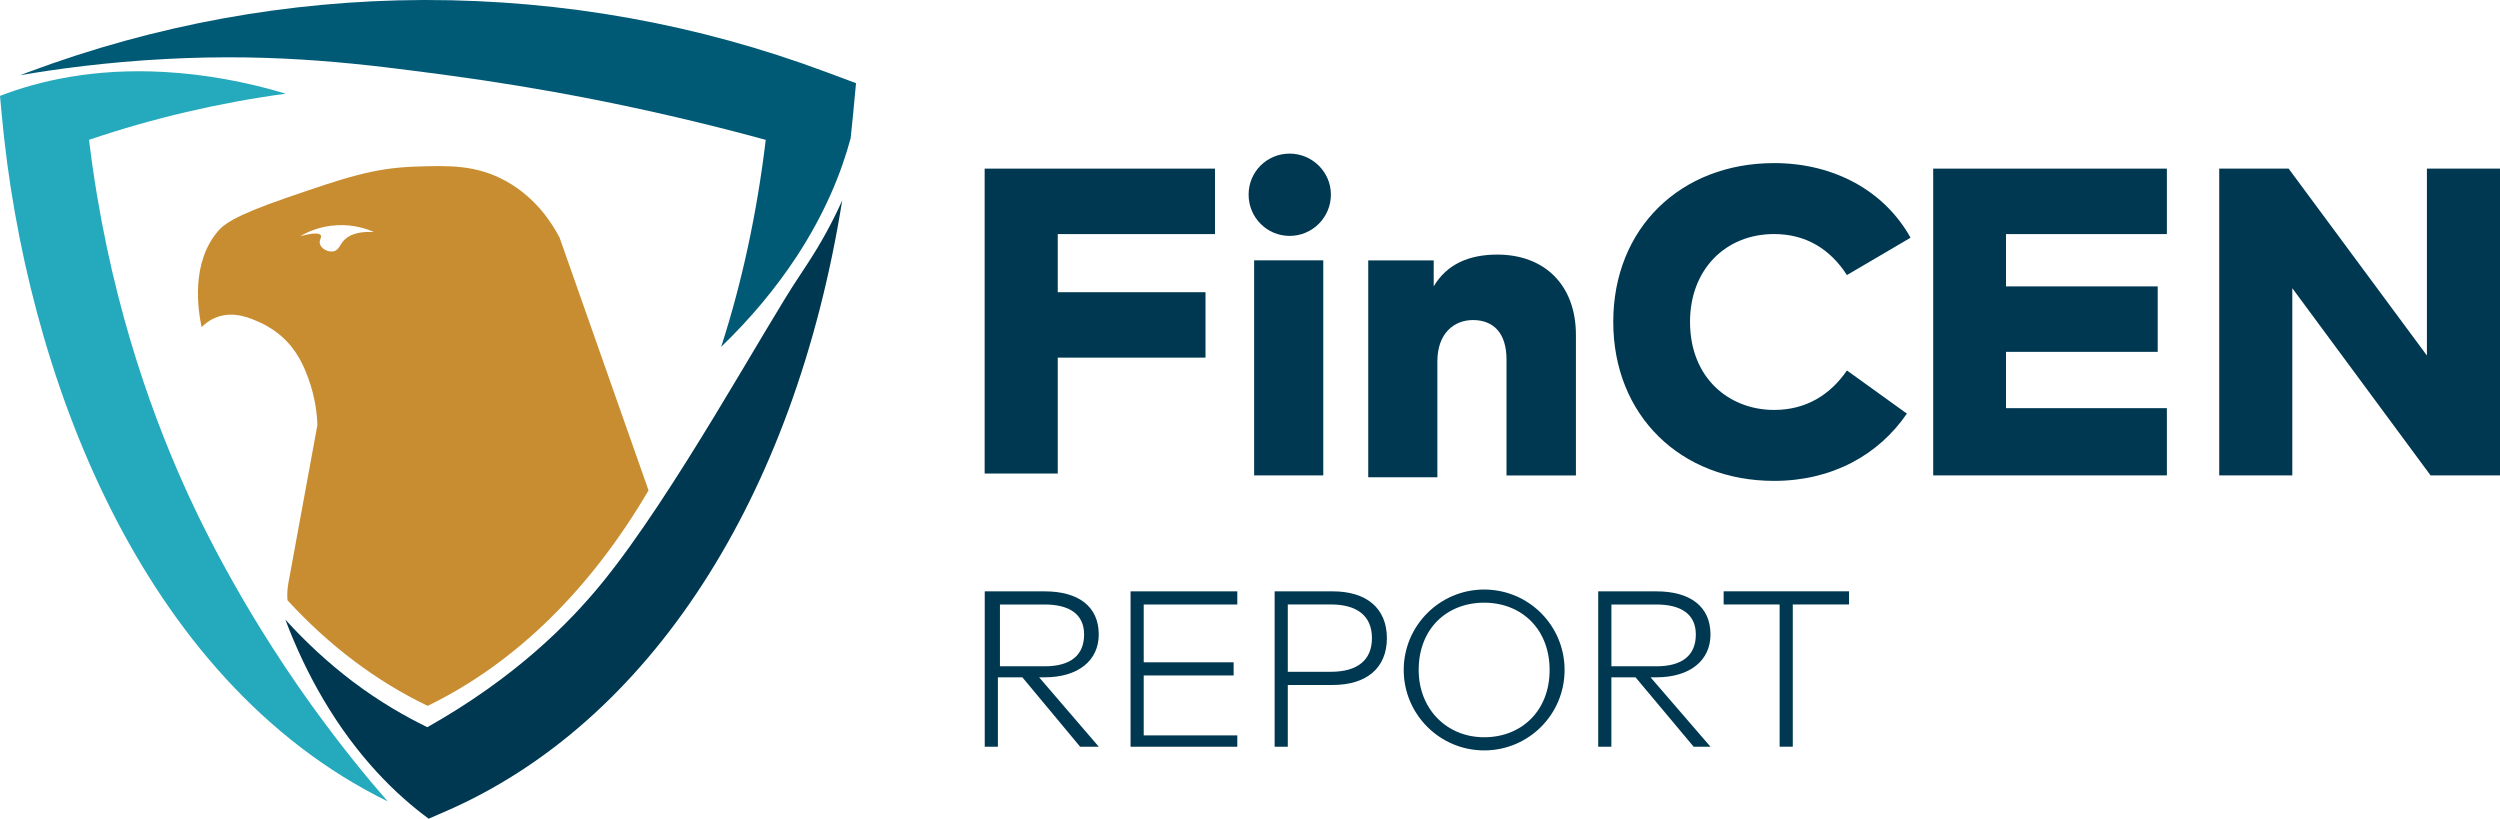
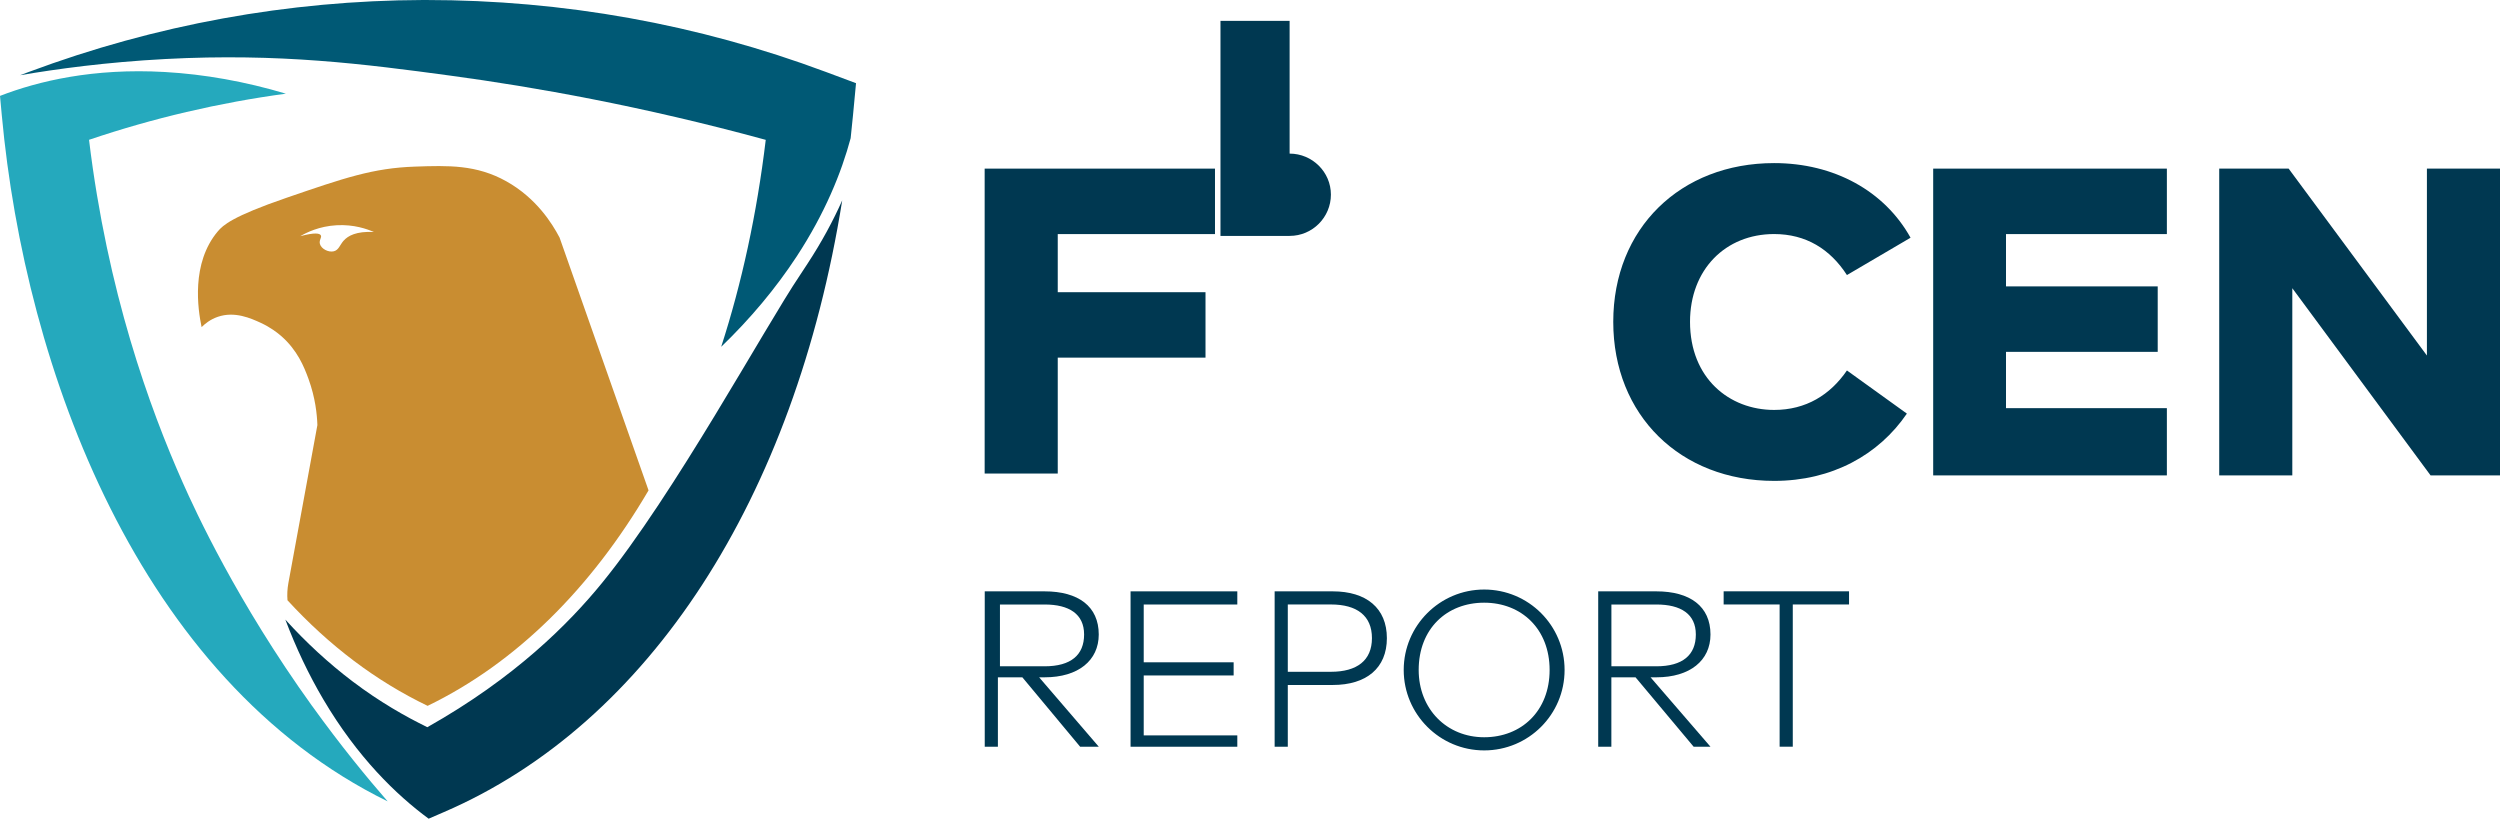
<svg xmlns="http://www.w3.org/2000/svg" id="Layer_1" viewBox="0 0 619.43 202.84">
  <defs>
    <style>.cls-1,.cls-2{fill:#003851;}.cls-3{fill:#005975;}.cls-4{fill:#c98d31;}.cls-5{fill:#25a9bd;}.cls-2{fill-rule:evenodd;}</style>
  </defs>
  <path class="cls-1" d="m298.69,88.61h-36.61v28.72h-18.11V41.78h57.07v16.22h-38.96v14.4h36.61v16.22Z" />
-   <path class="cls-1" d="m319.53,58.45c-5.61,0-10.16-4.55-10.16-10.23s4.55-10.16,10.16-10.16,10.23,4.55,10.23,10.16-4.55,10.23-10.23,10.23Zm8.34,59.34h-17.13v-53.28h17.13v53.28Z" />
-   <path class="cls-1" d="m390.47,83.01v34.79h-17.2v-28.72c0-6.52-3.18-9.78-8.34-9.78-4.62,0-8.79,3.26-8.79,10.23v28.72h-17.13v-53.73h16.22v6.44c3.26-5.53,8.79-7.88,15.76-7.88,11.6,0,19.48,7.43,19.48,19.93h0Z" />
+   <path class="cls-1" d="m319.53,58.45c-5.61,0-10.16-4.55-10.16-10.23s4.55-10.16,10.16-10.16,10.23,4.55,10.23,10.16-4.55,10.23-10.23,10.23Zh-17.13v-53.28h17.13v53.28Z" />
  <path class="cls-1" d="m473.38,58.9l-15.76,9.25c-4.17-6.44-10.16-10.16-18.04-10.16-12.05,0-20.84,8.79-20.84,21.75,0,13.95,9.7,21.83,20.84,21.83,7.88,0,13.87-3.71,18.04-9.78l14.85,10.69c-6.97,10.23-18.57,16.67-32.89,16.67-23.19,0-39.86-16.22-39.86-39.41s16.67-39.33,39.86-39.33c14.85,0,27.36,6.9,33.8,18.49h0Z" />
  <path class="cls-1" d="m536.89,117.79h-57.9V41.78h57.9v16.22h-39.86v12.96h37.59v16.22h-37.59v13.95h39.86v16.67Z" />
  <path class="cls-1" d="m619.43,117.79h-17.2l-34.26-46.38v46.38h-18.11V41.78h17.2l34.26,46.31v-46.31h18.11v76.02Z" />
  <path class="cls-2" d="m258.83,146.52c8.34,0,13.41,3.71,13.41,10.69,0,6.44-5.08,10.61-13.41,10.61h-1.36l14.78,17.2h-4.62l-14.32-17.2h-6.06v17.2h-3.26v-38.5h14.85Zm-11.07,3.26v15.31h11.07c6.52,0,9.78-2.8,9.78-7.88s-3.71-7.43-9.78-7.43h-11.07Z" />
  <path class="cls-1" d="m306.57,185.02h-26.45v-38.5h26.45v3.26h-23.19v14.32h22.28v3.26h-22.28v14.85h23.19v2.8Z" />
  <path class="cls-2" d="m319.08,185.02h-3.26v-38.5h14.4c8.34,0,13.41,4.17,13.41,11.6s-5.08,11.6-13.41,11.6h-11.14v15.31Zm0-35.24v16.67h10.69c6.44,0,10.16-2.8,10.16-8.34s-3.71-8.34-10.16-8.34h-10.69Z" />
  <path class="cls-2" d="m367.73,185.93c-10.99,0-19.93-8.94-19.93-19.93s8.94-19.93,19.93-19.93,19.93,8.87,19.93,19.93-8.94,19.93-19.93,19.93h0Zm-16.22-19.93c0,9.7,6.97,16.67,16.22,16.67s16.22-6.52,16.22-16.67-6.97-16.67-16.22-16.67-16.22,6.44-16.22,16.67Z" />
  <path class="cls-2" d="m410.4,146.52c8.34,0,13.41,3.71,13.41,10.69,0,6.44-5.08,10.61-13.41,10.61h-1.44l14.85,17.2h-4.17l-14.4-17.2h-5.99v17.2h-3.26v-38.5h14.4Zm-11.14,3.26v15.31h11.14c6.52,0,9.78-2.8,9.78-7.88s-3.71-7.43-9.78-7.43h-11.14Z" />
  <path class="cls-1" d="m458.15,149.77h-13.95v35.24h-3.26v-35.24h-13.87v-3.26h31.07v3.26Z" />
  <path class="cls-3" d="m41.02,14.62c28.24-1.49,49.35,1.25,70.65,4.13,20.68,2.8,47.33,7.51,78.06,15.9-2.19,18.29-5.93,35.48-11.04,51.28,7.24-6.98,13.51-14.47,18.68-22.35,7.05-10.76,11.11-20.81,13.4-29.35.21-1.88.41-3.77.58-5.67l.75-7.95-7.48-2.79C172.91,5.99,139.57,0,105.5,0c-.22,0-.44,0-.66,0C71.4.13,38.54,6.12,7.18,17.81l-2.22.83c8.95-1.53,21.29-3.24,36.07-4.02Z" />
  <path class="cls-5" d="m77.32,174.91c-18.6-25.88-28.89-48.24-32.03-55.32-8.26-18.57-18.69-47.41-23.23-84.95,15.91-5.38,32.22-9.19,48.77-11.43-10.09-3.01-20.15-4.81-29.99-5.37-17.69-1.01-31.37,2.25-40.84,5.92l.44,4.77c5.81,63.09,34.01,139.82,95.61,170.03-5.09-5.84-11.64-13.81-18.73-23.66Z" />
  <path class="cls-1" d="m200.07,65.35c-.99,1.52-1.71,2.62-1.93,2.94-8.62,12.79-31.09,54.22-48.97,76.14-8.19,10.04-21.56,23.51-43.29,35.75-5.43-2.65-11.85-6.29-18.54-11.36-5.87-4.45-11.42-9.55-16.64-15.3,2.64,7,5.78,13.61,9.4,19.75,8.46,14.35,18.08,23.67,26.11,29.58l3.81-1.65c50.85-21.92,86.88-77.8,98.66-151.55-2.23,5-5.05,10.27-8.61,15.7Z" />
  <path class="cls-4" d="m138.61,58.8c-1.83-3.49-5.76-9.74-13.14-13.87-7.44-4.16-14.4-3.93-22.62-3.65-10.42.35-17.58,2.82-31.9,7.74-13.47,4.63-15.71,6.8-16.99,8.31-6.66,7.9-4.93,19.31-4.01,23.72.78-.78,2.11-1.9,4.01-2.55,4.21-1.45,8.23.39,10.58,1.46,2.56,1.17,4.31,2.59,5.11,3.28,4.03,3.51,5.69,7.63,6.79,10.65,1.7,4.68,2.11,8.8,2.2,11.43l-7.19,39.16c-.26,1.43-.33,2.86-.22,4.25,10.33,11.25,21.93,20.01,34.72,26.16,21.84-10.57,40.46-29.03,54.74-53.39l-22.07-62.71Zm-53.46.81c-.96,1.1-1.21,2.34-2.44,2.65-1.33.33-3.1-.6-3.44-1.8-.28-.97.52-1.61.22-2.15-.29-.51-1.45-.76-5.1.21,1.53-.9,4.68-2.46,8.98-2.71,4.31-.25,7.63.95,9.26,1.67-4.36-.22-6.41.94-7.47,2.14Z" />
</svg>